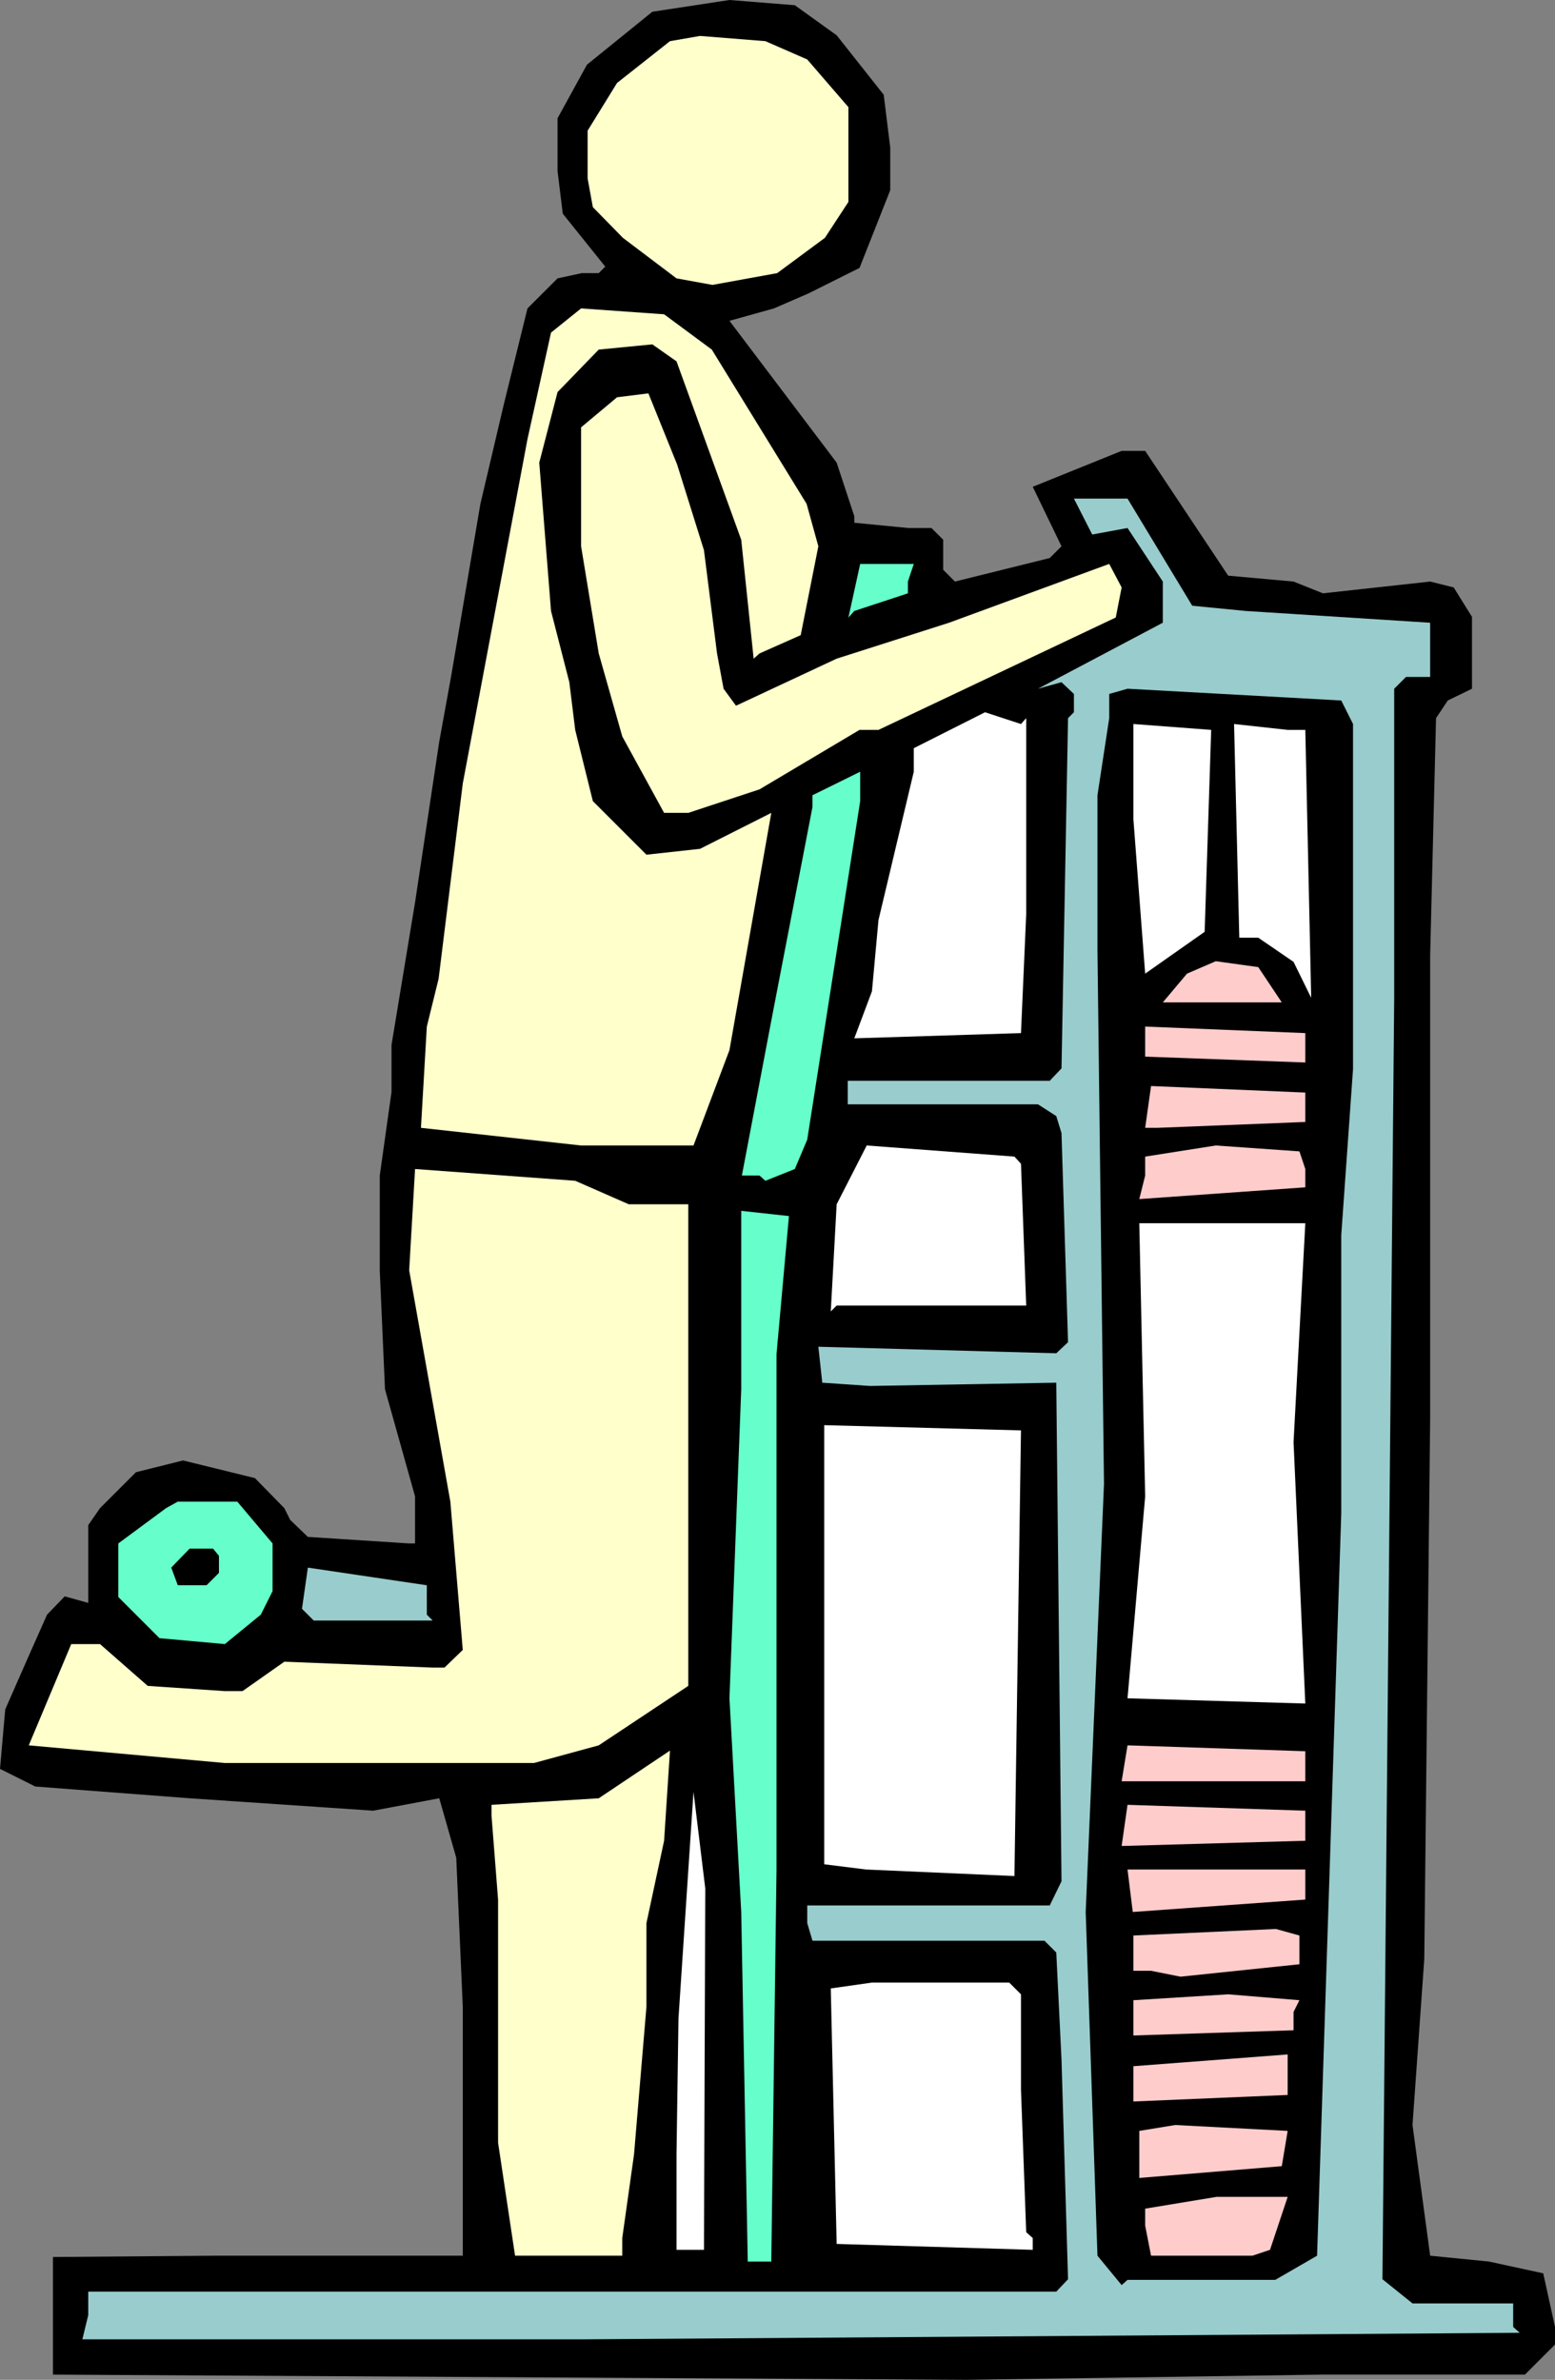
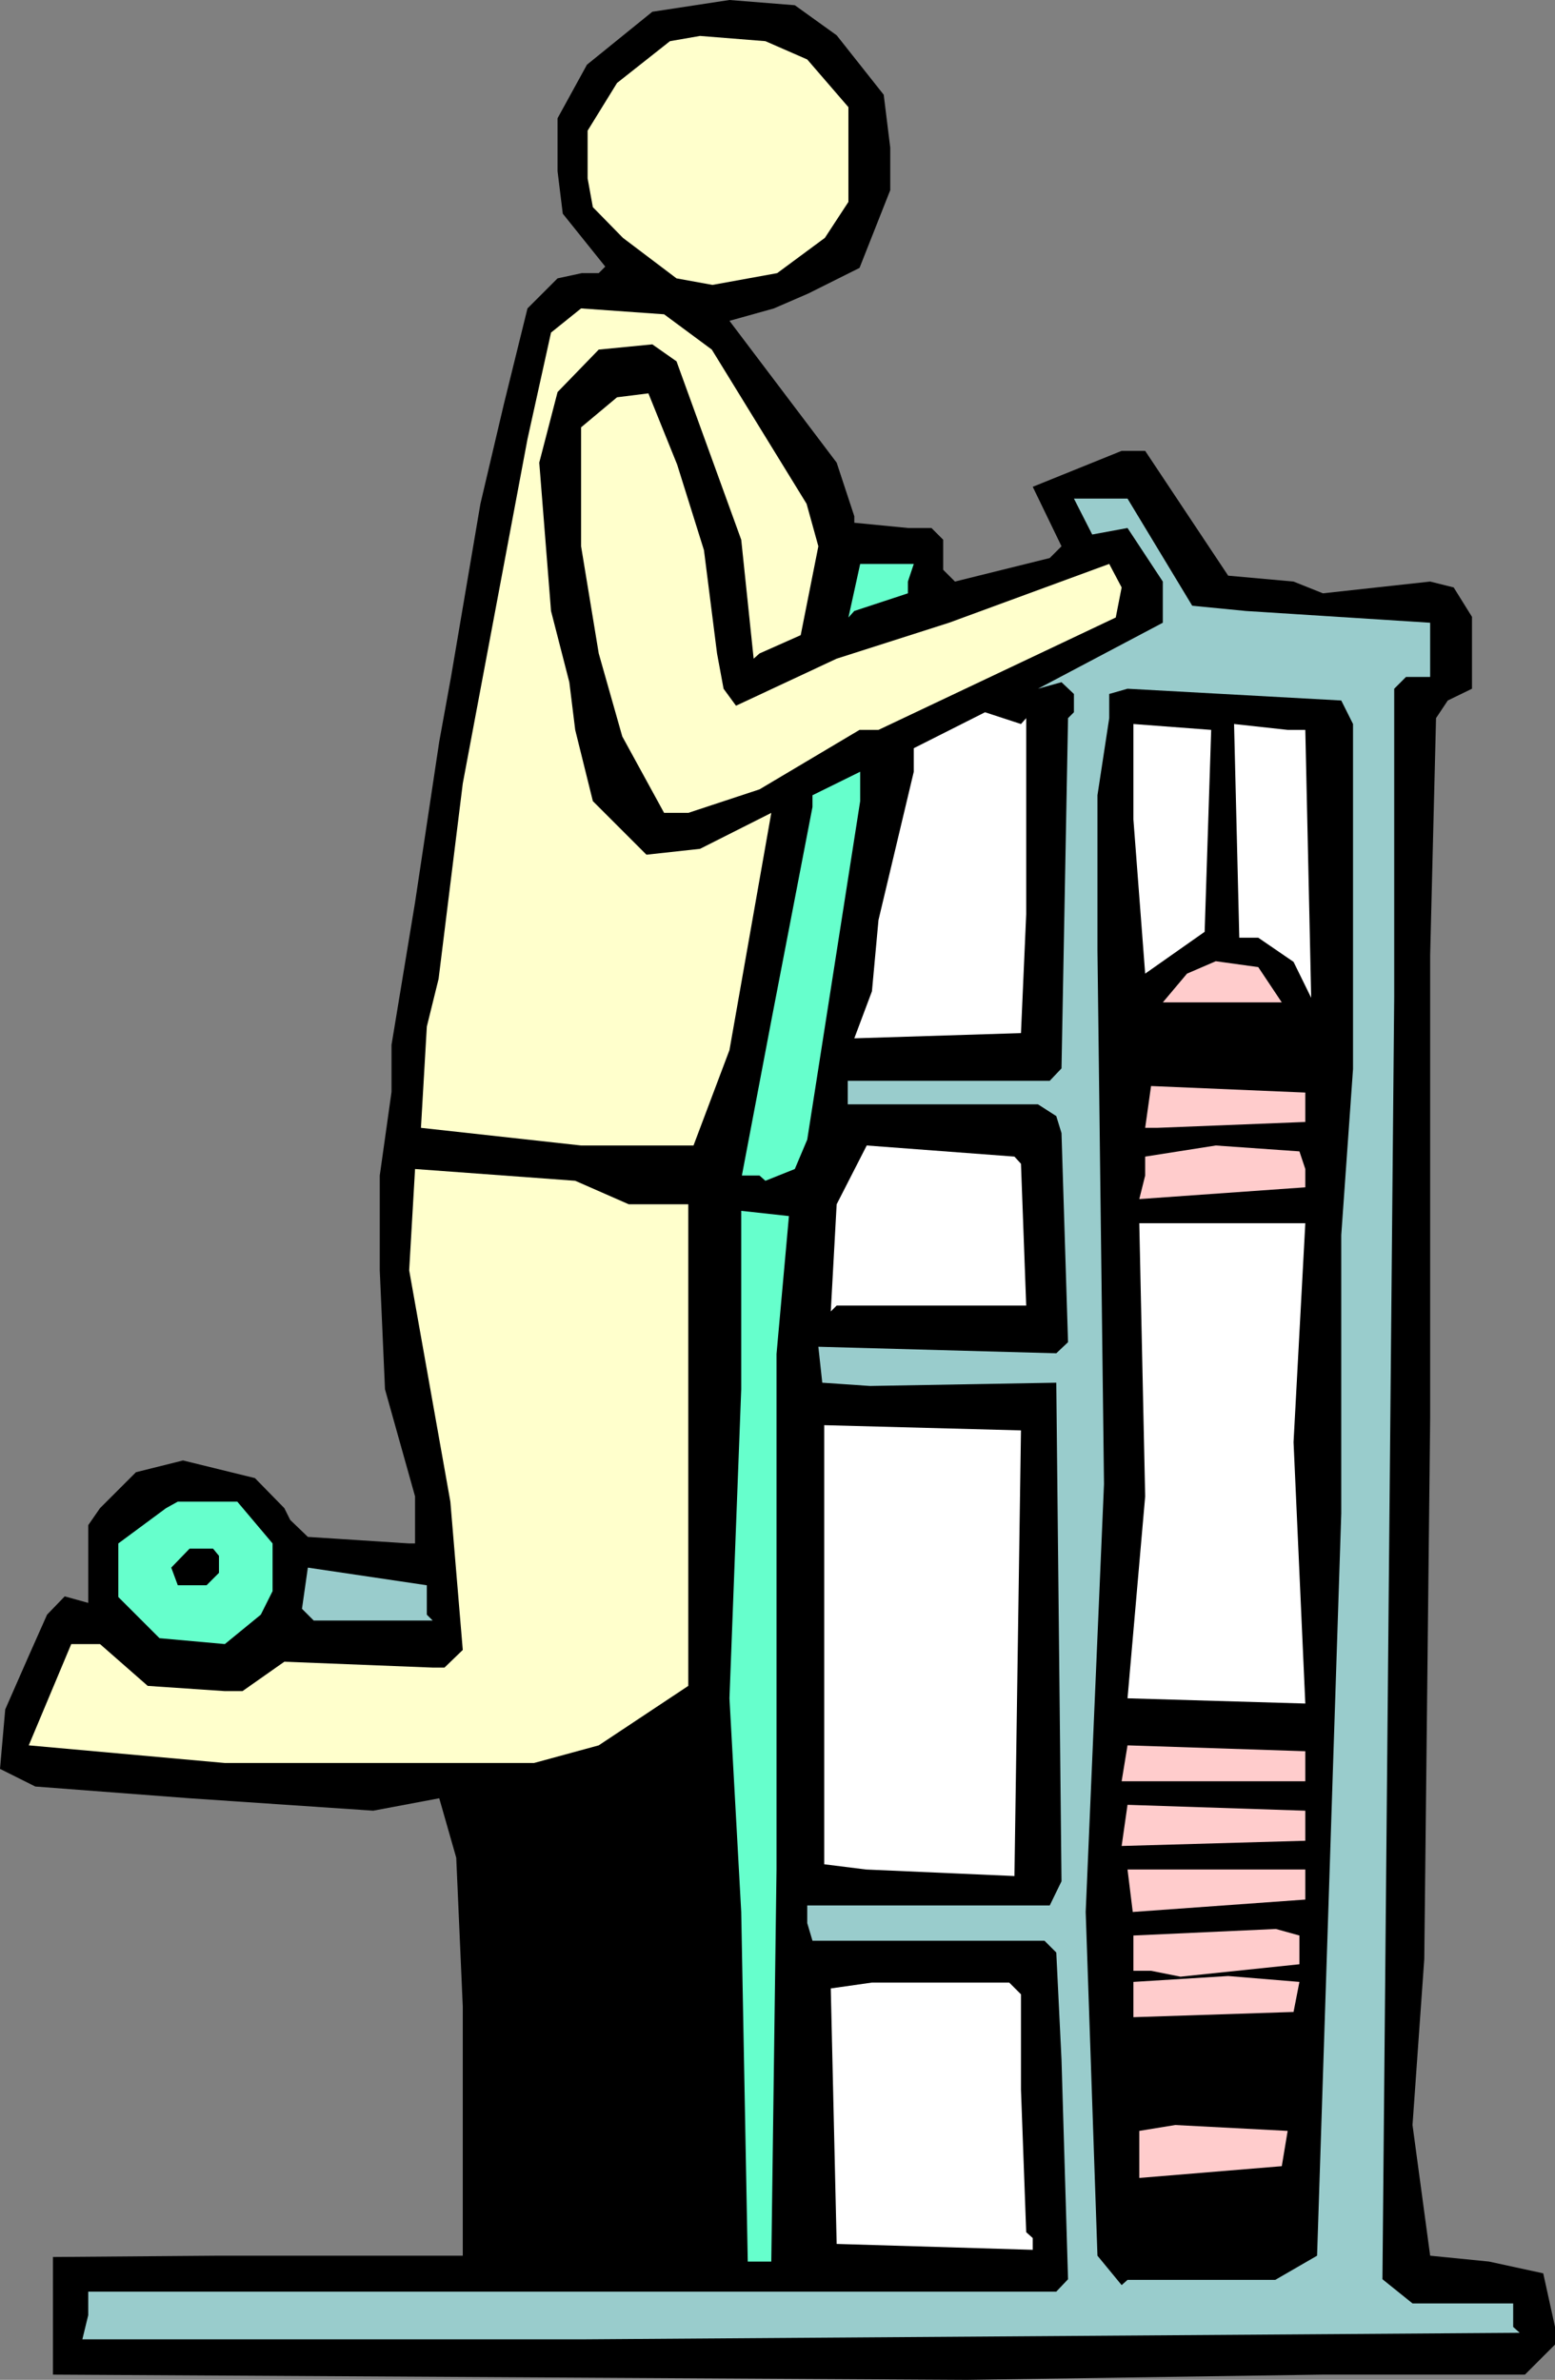
<svg xmlns="http://www.w3.org/2000/svg" xmlns:ns1="http://sodipodi.sourceforge.net/DTD/sodipodi-0.dtd" xmlns:ns2="http://www.inkscape.org/namespaces/inkscape" version="1.0" width="101.725mm" height="155.711mm" id="svg34" ns1:docname="Legs 07.wmf">
  <rect width="100%" height="100%" fill="#808080" stroke="none" />
  <ns1:namedview id="namedview34" pagecolor="#ffffff" bordercolor="#000000" borderopacity="0.25" ns2:showpageshadow="2" ns2:pageopacity="0.0" ns2:pagecheckerboard="0" ns2:deskcolor="#d1d1d1" ns2:document-units="mm" />
  <defs id="defs1">
    <pattern id="WMFhbasepattern" patternUnits="userSpaceOnUse" width="6" height="6" x="0" y="0" />
  </defs>
  <path style="fill:#000000;fill-opacity:1;fill-rule:evenodd;stroke:none" d="m 206.862,8.726 11.636,14.705 1.616,13.089 v 10.503 l -7.596,19.229 -12.606,6.302 -8.565,3.717 -10.99,3.07 26.504,35.065 4.363,13.25 v 1.616 l 13.252,1.293 h 5.818 l 2.909,2.909 v 7.433 l 2.909,2.909 23.434,-5.817 2.909,-2.909 -7.111,-14.705 21.979,-8.888 h 5.818 l 20.525,30.864 16.161,1.454 7.272,2.909 26.504,-2.909 5.818,1.454 4.525,7.272 v 17.775 l -5.98,2.909 -2.909,4.363 -1.454,58.658 v 114.568 l -1.454,133.636 -2.909,41.044 4.363,32.318 14.545,1.454 13.414,2.909 2.909,13.25 v 4.363 l -7.434,7.433 h -49.938 l -88.078,1.293 -225.932,-1.293 v -29.086 l 41.049,-0.323 h 60.281 v -61.566 l -1.616,-36.843 -4.202,-14.705 -16.323,3.07 -45.413,-3.07 L 8.727,441.79 0,437.427 l 1.293,-14.705 5.818,-13.25 4.525,-10.18 4.363,-4.525 5.818,1.616 v -19.229 l 2.909,-4.201 8.889,-8.888 11.636,-2.909 17.777,4.363 7.272,7.433 1.454,2.909 4.363,4.201 25.05,1.616 h 1.454 v -11.635 l -7.434,-26.501 -1.293,-29.41 v -23.431 l 2.909,-20.684 V 258.384 l 5.818,-35.227 5.98,-39.751 2.909,-15.998 7.272,-42.822 5.818,-24.723 5.818,-23.592 7.434,-7.433 5.98,-1.293 h 4.202 l 1.616,-1.616 -10.505,-13.089 L 137.854,42.337 V 29.248 L 145.126,15.998 161.288,2.909 180.358,0 196.519,1.293 Z" id="path1" />
  <path style="fill:#ffffcc;fill-opacity:1;fill-rule:evenodd;stroke:none" d="m 199.589,14.705 10.181,11.796 v 23.431 l -5.818,8.888 -11.798,8.726 -15.999,2.909 -8.889,-1.616 -13.252,-10.019 -7.434,-7.595 -1.293,-7.11 V 32.318 l 7.272,-11.796 13.09,-10.342 7.434,-1.293 16.161,1.293 z" id="path2" />
  <path style="fill:#ffffcc;fill-opacity:1;fill-rule:evenodd;stroke:none" d="m 175.994,86.451 23.434,38.136 2.909,10.503 -4.363,21.976 -10.181,4.525 -1.454,1.293 -3.071,-29.41 -15.999,-44.114 -5.98,-4.201 -13.252,1.293 -10.181,10.503 -4.525,17.452 2.909,36.681 4.525,17.613 1.454,11.796 4.363,17.613 13.252,13.25 13.252,-1.454 17.616,-8.888 -10.343,58.658 -8.889,23.592 h -27.797 l -39.595,-4.363 1.454,-25.047 2.909,-11.796 5.98,-48.316 15.999,-85.159 5.818,-26.339 7.434,-5.979 20.525,1.454 z" id="path3" />
  <path style="fill:#ffffcc;fill-opacity:1;fill-rule:evenodd;stroke:none" d="m 167.429,114.891 6.626,21.168 3.232,25.531 1.616,8.726 3.071,4.201 24.888,-11.635 27.797,-8.888 39.595,-14.543 3.071,5.817 -1.454,7.433 -58.665,27.794 h -4.687 l -24.726,14.705 -17.616,5.817 h -5.98 l -10.343,-18.906 -5.818,-20.522 -4.363,-26.501 v -29.41 l 8.889,-7.433 7.757,-0.97 z" id="path4" />
  <path style="fill:#99cccc;fill-opacity:1;fill-rule:evenodd;stroke:none" d="m 294.778,149.795 13.252,1.293 45.574,2.909 v 13.412 h -5.98 l -2.909,2.909 v 76.271 l -2.909,317.042 7.434,5.979 h 24.888 v 5.817 l 1.616,1.454 -232.073,1.616 H 20.363 l 1.454,-5.979 v -5.817 H 261.163 l 2.909,-3.07 -1.616,-54.295 -1.293,-26.501 -2.909,-2.909 H 200.882 l -1.293,-4.363 v -4.363 h 59.958 l 2.909,-5.979 -1.293,-123.294 -46.059,0.808 -11.798,-0.808 -0.97,-8.888 58.826,1.616 2.909,-2.747 -1.616,-51.709 -1.293,-4.201 -4.525,-2.909 h -47.029 v -5.817 h 49.938 l 2.909,-3.07 1.616,-86.613 1.454,-1.454 v -4.525 l -3.071,-2.909 -5.818,1.616 30.868,-16.321 v -10.18 l -8.727,-13.25 -8.727,1.616 -4.525,-8.888 h 13.252 z" id="path5" />
  <path style="fill:#66ffcc;fill-opacity:1;fill-rule:evenodd;stroke:none" d="m 224.477,143.816 v 2.909 l -13.252,4.363 -1.454,1.616 2.909,-13.25 h 13.252 z" id="path6" />
  <path style="fill:#000000;fill-opacity:1;fill-rule:evenodd;stroke:none" d="m 334.534,179.043 v 85.32 l -2.909,41.044 v 68.838 l -5.98,183.568 -10.343,5.979 H 278.779 l -1.454,1.293 -5.98,-7.272 -2.909,-84.997 4.525,-105.842 -1.616,-132.02 v -38.297 l 2.909,-19.068 v -5.979 l 4.525,-1.293 52.847,2.909 z" id="path7" />
  <path style="fill:#ffffff;fill-opacity:1;fill-rule:evenodd;stroke:none" d="m 253.729,177.589 v 48.477 l -1.293,29.41 -41.211,1.293 4.363,-11.635 1.616,-17.613 8.727,-36.681 v -5.817 l 17.616,-8.888 8.889,2.909 z" id="path8" />
  <path style="fill:#ffffff;fill-opacity:1;fill-rule:evenodd;stroke:none" d="m 297.849,230.429 -14.707,10.342 -2.909,-38.136 v -23.592 l 19.232,1.454 z" id="path9" />
  <path style="fill:#ffffff;fill-opacity:1;fill-rule:evenodd;stroke:none" d="m 322.737,180.497 1.454,66.252 -4.363,-8.888 -8.727,-5.979 h -4.687 l -1.293,-52.84 13.252,1.454 z" id="path10" />
  <path style="fill:#66ffcc;fill-opacity:1;fill-rule:evenodd;stroke:none" d="m 199.589,281.815 -3.071,7.272 -7.272,2.909 -1.454,-1.293 h -4.363 l 7.272,-38.297 10.181,-52.84 v -2.909 l 11.798,-5.817 v 7.272 z" id="path11" />
  <path style="fill:#ffcccc;fill-opacity:1;fill-rule:evenodd;stroke:none" d="m 316.919,247.881 h -29.413 l 5.98,-7.11 7.111,-3.07 10.505,1.454 z" id="path12" />
-   <path style="fill:#ffcccc;fill-opacity:1;fill-rule:evenodd;stroke:none" d="m 322.737,262.747 -39.595,-1.454 v -7.433 l 39.595,1.616 z" id="path13" />
  <path style="fill:#ffcccc;fill-opacity:1;fill-rule:evenodd;stroke:none" d="m 322.737,277.452 -36.686,1.454 h -2.909 l 1.454,-10.342 38.14,1.616 z" id="path14" />
  <path style="fill:#ffffff;fill-opacity:1;fill-rule:evenodd;stroke:none" d="m 252.436,287.794 1.293,35.065 H 206.862 l -1.454,1.454 1.454,-26.501 7.434,-14.543 36.524,2.747 z" id="path15" />
  <path style="fill:#ffcccc;fill-opacity:1;fill-rule:evenodd;stroke:none" d="m 322.737,289.087 v 4.525 l -41.049,2.909 1.454,-5.817 v -4.686 l 17.454,-2.747 20.686,1.454 z" id="path16" />
  <path style="fill:#ffffcc;fill-opacity:1;fill-rule:evenodd;stroke:none" d="m 155.47,297.812 h 14.707 v 119.093 l -22.141,14.705 -15.999,4.363 H 55.594 L 7.111,431.61 17.616,406.563 h 7.111 l 11.798,10.342 19.07,1.293 h 4.363 l 10.343,-7.272 36.686,1.454 h 2.909 l 4.525,-4.363 -3.071,-36.681 -10.181,-57.203 1.454,-25.047 39.595,2.909 z" id="path17" />
  <path style="fill:#66ffcc;fill-opacity:1;fill-rule:evenodd;stroke:none" d="m 191.994,334.817 v 127.495 l -1.293,96.955 h -5.818 l -1.616,-86.451 -2.909,-52.84 2.909,-76.433 v -44.114 l 11.798,1.293 z" id="path18" />
  <path style="fill:#ffffff;fill-opacity:1;fill-rule:evenodd;stroke:none" d="m 319.828,356.632 2.909,64.636 -43.958,-1.293 4.363,-49.932 -1.454,-67.545 h 41.049 z" id="path19" />
  <path style="fill:#ffffff;fill-opacity:1;fill-rule:evenodd;stroke:none" d="m 250.82,463.928 -36.686,-1.616 -10.343,-1.293 V 352.43 l 48.645,1.293 z" id="path20" />
  <path style="fill:#66ffcc;fill-opacity:1;fill-rule:evenodd;stroke:none" d="m 67.392,381.678 v 11.796 l -2.909,5.817 -8.889,7.272 -16.161,-1.454 -10.181,-10.18 v -13.25 l 11.798,-8.726 2.909,-1.616 h 14.707 z" id="path21" />
  <path style="fill:#000000;fill-opacity:1;fill-rule:evenodd;stroke:none" d="m 54.14,384.748 v 4.201 l -3.071,3.07 h -7.111 l -1.616,-4.363 4.525,-4.686 h 5.818 z" id="path22" />
  <path style="fill:#99cccc;fill-opacity:1;fill-rule:evenodd;stroke:none" d="m 105.532,399.292 1.454,1.454 H 77.573 l -2.909,-2.909 1.454,-10.18 29.413,4.363 z" id="path23" />
  <path style="fill:#ffcccc;fill-opacity:1;fill-rule:evenodd;stroke:none" d="M 322.737,440.497 H 277.324 l 1.454,-8.888 43.958,1.454 z" id="path24" />
-   <path style="fill:#ffffcc;fill-opacity:1;fill-rule:evenodd;stroke:none" d="m 159.833,475.563 v 20.684 l -3.071,36.52 -2.909,20.684 v 4.363 H 127.349 l -4.202,-27.955 v -60.112 l -1.616,-20.684 v -2.747 l 26.504,-1.616 17.616,-11.796 -1.454,22.3 z" id="path25" />
  <path style="fill:#ffcccc;fill-opacity:1;fill-rule:evenodd;stroke:none" d="m 322.737,455.202 -45.413,1.293 1.454,-10.18 43.958,1.454 z" id="path26" />
-   <path style="fill:#ffffff;fill-opacity:1;fill-rule:evenodd;stroke:none" d="m 174.055,556.358 h -6.788 v -23.592 l 0.485,-33.611 3.717,-56.072 2.909,23.915 z" id="path27" />
  <path style="fill:#ffcccc;fill-opacity:1;fill-rule:evenodd;stroke:none" d="m 322.737,469.745 -42.665,3.07 -1.293,-10.503 h 43.958 z" id="path28" />
  <path style="fill:#ffcccc;fill-opacity:1;fill-rule:evenodd;stroke:none" d="m 321.282,485.743 -29.413,3.07 -7.272,-1.454 h -4.363 v -8.726 l 35.231,-1.616 5.818,1.616 z" id="path29" />
  <path style="fill:#ffffff;fill-opacity:1;fill-rule:evenodd;stroke:none" d="m 252.436,493.176 v 23.592 l 1.293,35.227 1.616,1.454 v 2.909 l -48.483,-1.454 -1.454,-63.182 10.181,-1.454 h 33.938 z" id="path30" />
-   <path style="fill:#ffcccc;fill-opacity:1;fill-rule:evenodd;stroke:none" d="m 319.828,497.539 v 4.525 l -39.595,1.293 v -8.726 l 23.434,-1.454 17.616,1.454 z" id="path31" />
-   <path style="fill:#ffcccc;fill-opacity:1;fill-rule:evenodd;stroke:none" d="m 280.233,519.677 v -8.726 l 38.14,-2.909 v 10.019 z" id="path32" />
+   <path style="fill:#ffcccc;fill-opacity:1;fill-rule:evenodd;stroke:none" d="m 319.828,497.539 l -39.595,1.293 v -8.726 l 23.434,-1.454 17.616,1.454 z" id="path31" />
  <path style="fill:#ffcccc;fill-opacity:1;fill-rule:evenodd;stroke:none" d="m 316.919,535.675 -35.231,2.909 v -11.635 l 8.889,-1.454 27.797,1.454 z" id="path33" />
-   <path style="fill:#ffcccc;fill-opacity:1;fill-rule:evenodd;stroke:none" d="m 314.01,556.358 -4.363,1.454 h -25.05 l -1.454,-7.433 v -4.201 l 17.616,-2.909 h 17.616 z" id="path34" />
</svg>